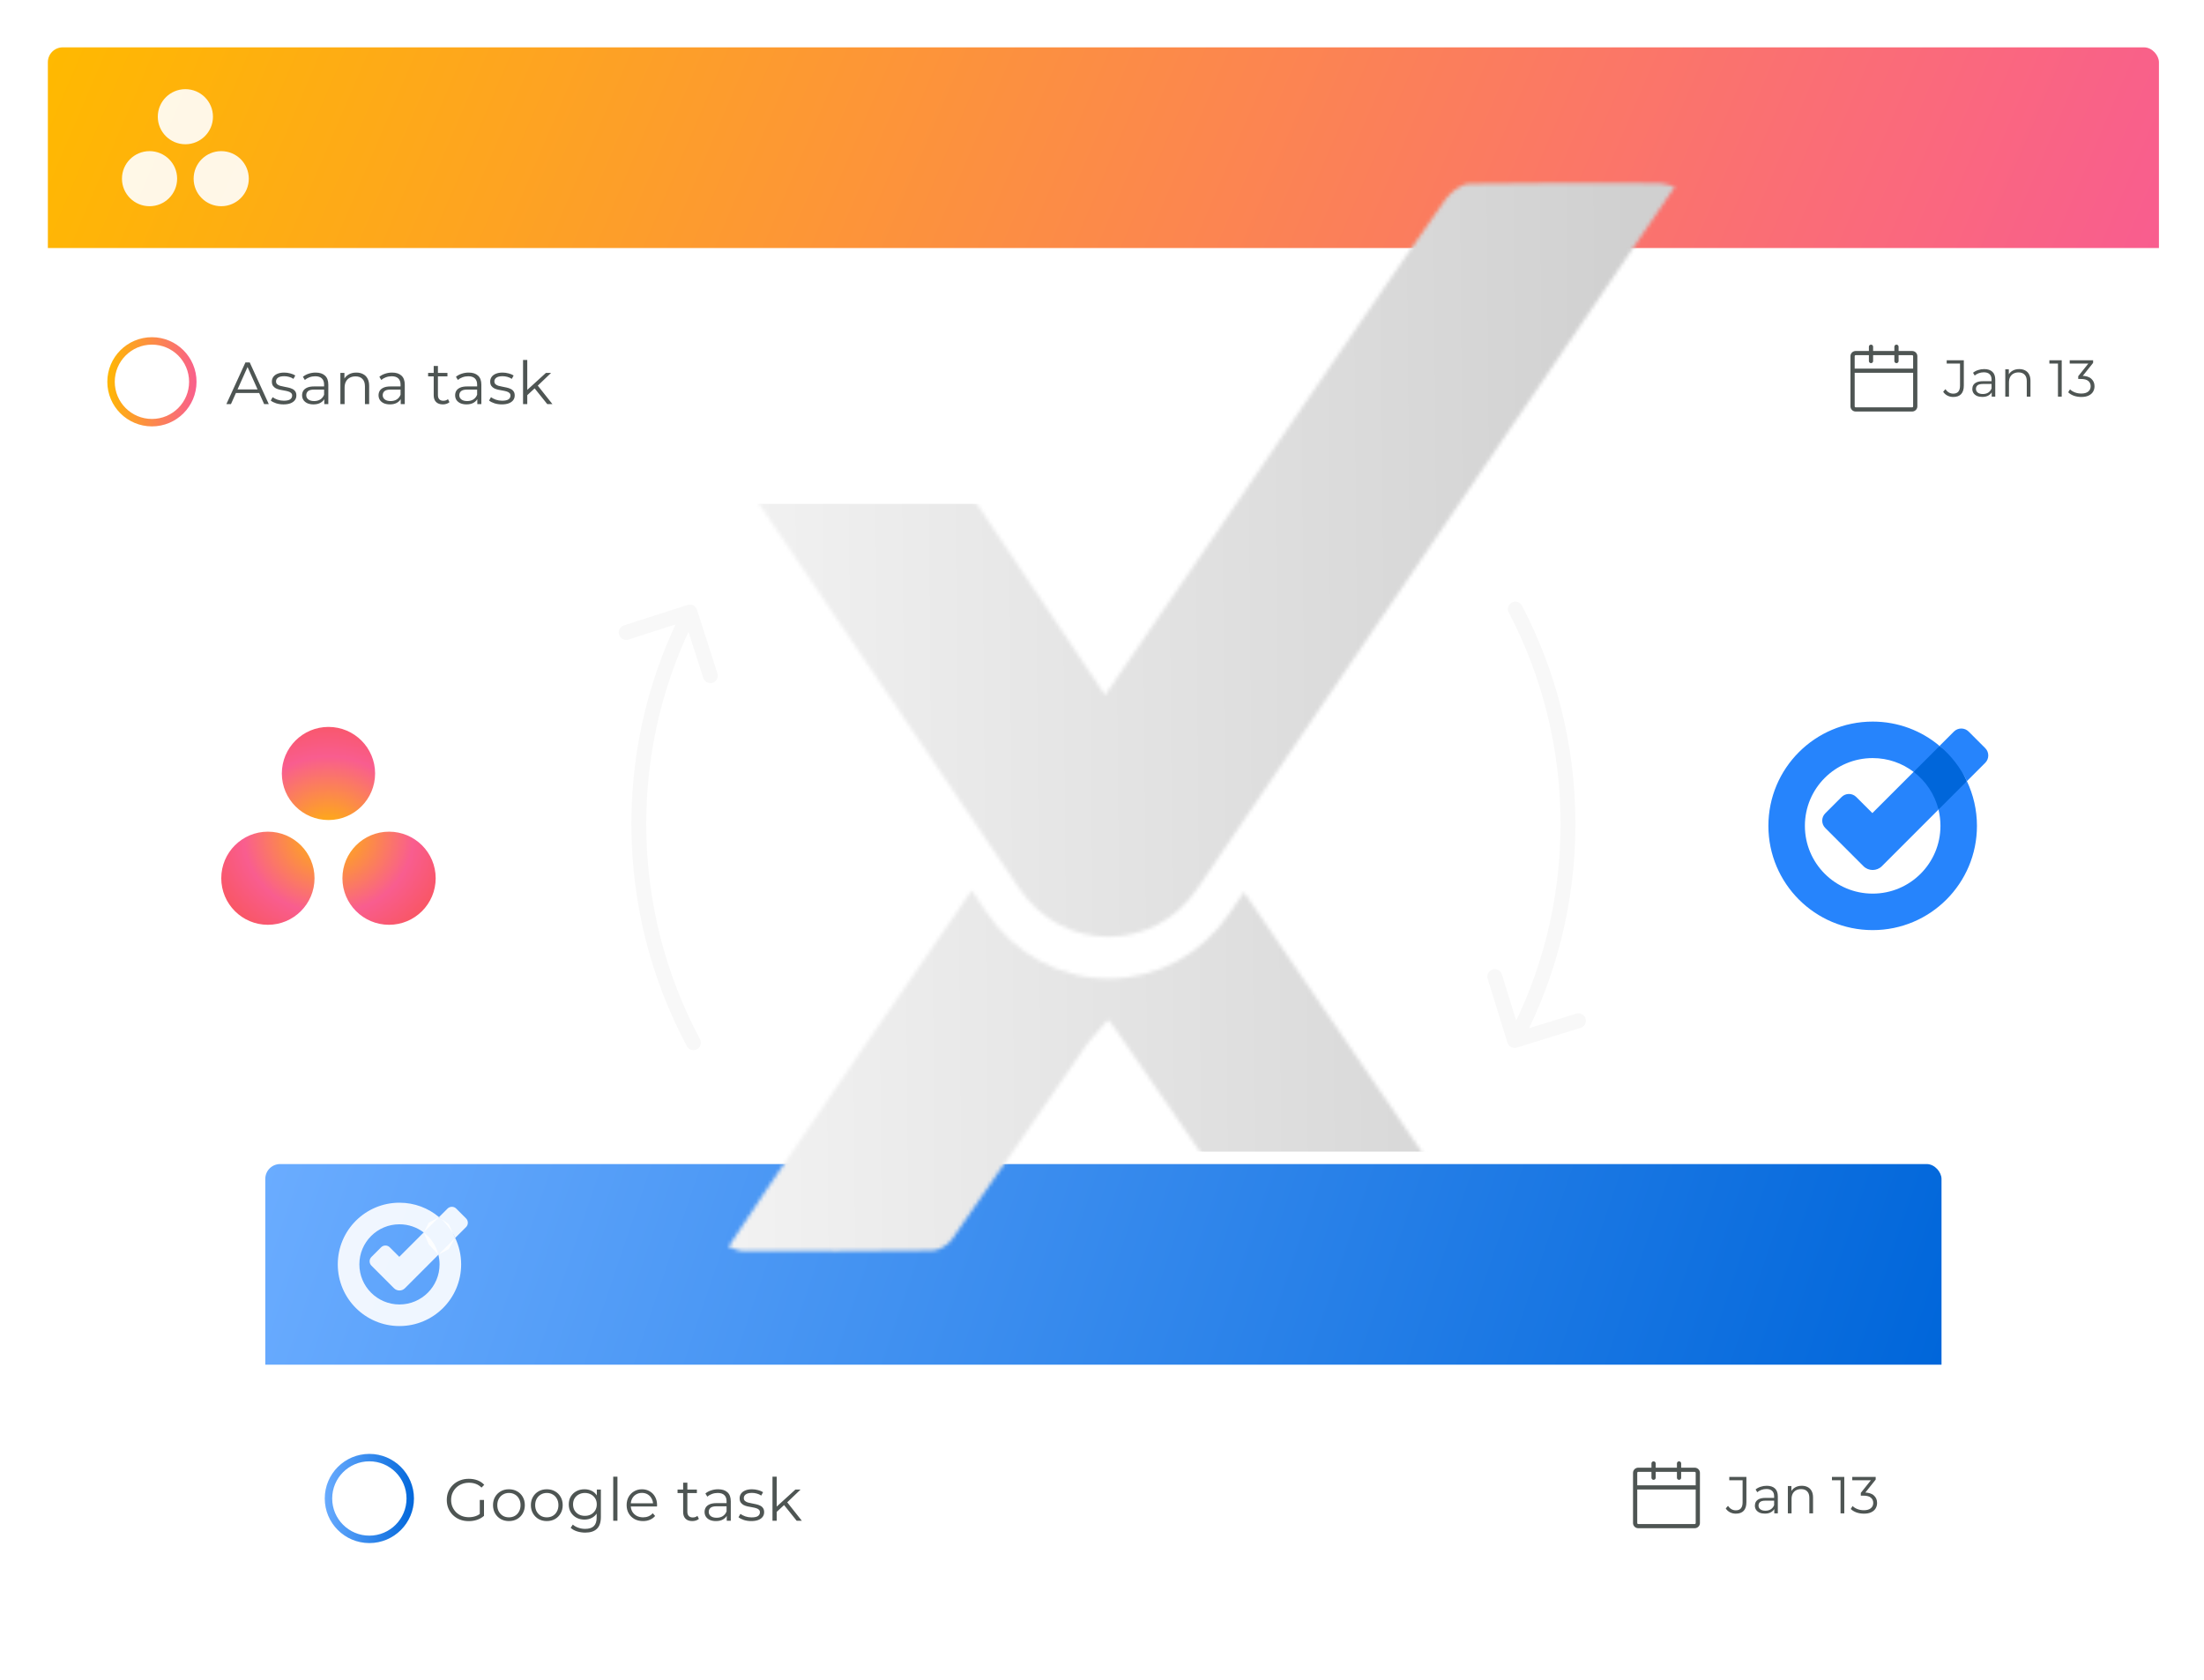
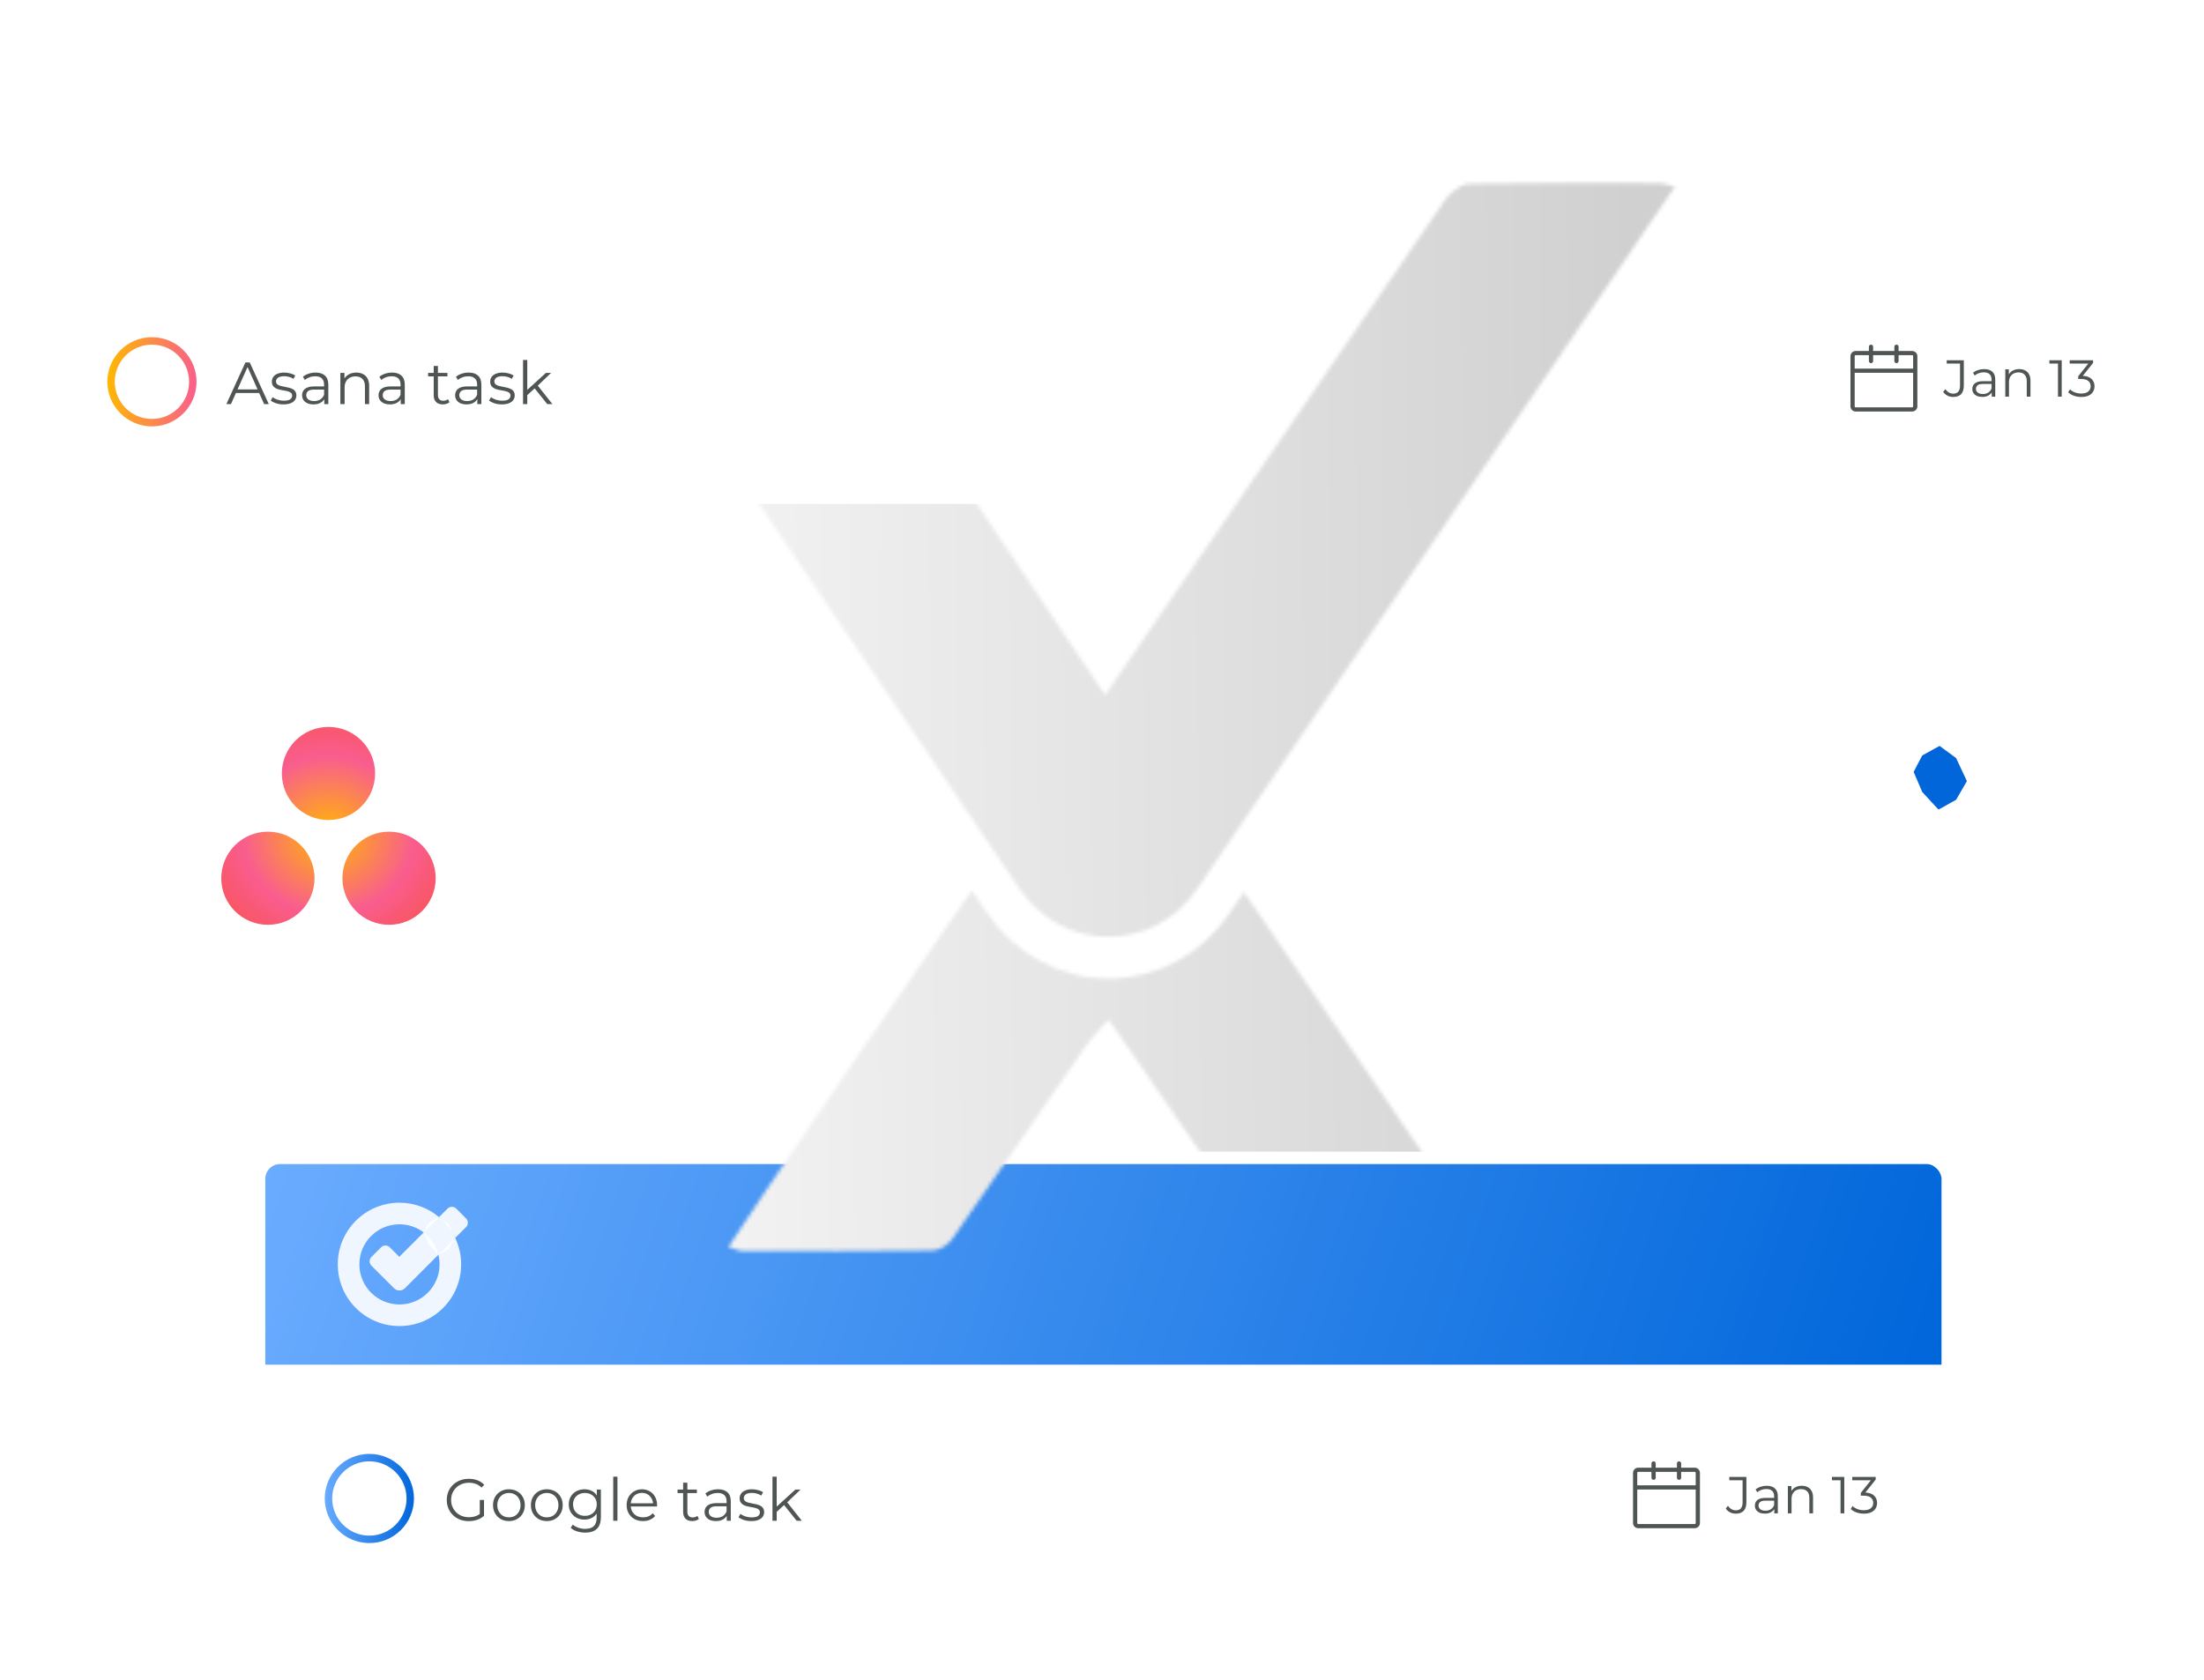
<svg xmlns="http://www.w3.org/2000/svg" width="593" height="452" viewBox="0 0 593 452" fill="none">
  <g filter="url(#filter0_d_1104_8161)">
    <g clip-path="url(#clip0_1104_8161)">
-       <rect x="12.877" y="8.744" width="568" height="126" rx="4" fill="white" />
-       <rect width="568" height="54" transform="translate(12.877 8.744)" fill="url(#paint0_linear_1104_8161)" />
      <path fill-rule="evenodd" clip-rule="evenodd" d="M49.878 34.818C53.976 34.818 57.299 31.499 57.299 27.406C57.299 23.313 53.976 19.994 49.878 19.994C45.779 19.994 42.456 23.313 42.456 27.406C42.456 31.499 45.779 34.818 49.878 34.818ZM40.236 36.671C36.137 36.671 32.815 39.988 32.815 44.082C32.815 48.175 36.137 51.494 40.236 51.494C44.335 51.494 47.658 48.175 47.658 44.082C47.658 39.988 44.335 36.671 40.236 36.671ZM59.519 36.671C55.42 36.671 52.098 39.989 52.098 44.082C52.098 48.176 55.42 51.494 59.519 51.494C63.618 51.494 66.941 48.176 66.941 44.082C66.941 39.989 63.618 36.671 59.519 36.671Z" fill="white" fill-opacity="0.9" />
      <circle cx="40.877" cy="98.744" r="11" fill="white" stroke="url(#paint1_linear_1104_8161)" stroke-width="2" />
      <path d="M60.909 104.744L66.029 93.544H67.197L72.317 104.744H71.069L66.365 94.232H66.845L62.141 104.744H60.909ZM62.925 101.752L63.277 100.792H69.789L70.141 101.752H62.925ZM76.268 104.824C75.574 104.824 74.918 104.728 74.3 104.536C73.681 104.333 73.196 104.083 72.844 103.784L73.356 102.888C73.697 103.144 74.134 103.368 74.668 103.56C75.201 103.741 75.761 103.832 76.348 103.832C77.148 103.832 77.724 103.709 78.076 103.464C78.428 103.208 78.604 102.872 78.604 102.456C78.604 102.147 78.502 101.907 78.3 101.736C78.108 101.555 77.852 101.421 77.532 101.336C77.212 101.24 76.854 101.16 76.46 101.096C76.065 101.032 75.67 100.957 75.276 100.872C74.892 100.787 74.54 100.664 74.22 100.504C73.9 100.333 73.638 100.104 73.436 99.816C73.244 99.528 73.148 99.144 73.148 98.664C73.148 98.206 73.276 97.795 73.532 97.432C73.788 97.07 74.161 96.787 74.652 96.584C75.153 96.371 75.761 96.264 76.476 96.264C77.02 96.264 77.564 96.339 78.108 96.488C78.652 96.627 79.1 96.814 79.452 97.048L78.956 97.96C78.582 97.704 78.182 97.523 77.756 97.416C77.329 97.299 76.902 97.24 76.476 97.24C75.718 97.24 75.158 97.374 74.796 97.64C74.444 97.896 74.268 98.227 74.268 98.632C74.268 98.952 74.364 99.203 74.556 99.384C74.758 99.566 75.02 99.71 75.34 99.816C75.67 99.912 76.028 99.992 76.412 100.056C76.806 100.12 77.196 100.2 77.58 100.296C77.974 100.381 78.332 100.504 78.652 100.664C78.982 100.813 79.244 101.032 79.436 101.32C79.638 101.597 79.74 101.965 79.74 102.424C79.74 102.915 79.601 103.341 79.324 103.704C79.057 104.056 78.662 104.333 78.14 104.536C77.628 104.728 77.004 104.824 76.268 104.824ZM87.248 104.744V102.888L87.2 102.584V99.48C87.2 98.766 86.997 98.216 86.592 97.832C86.197 97.448 85.605 97.256 84.816 97.256C84.272 97.256 83.755 97.347 83.264 97.528C82.773 97.71 82.357 97.95 82.016 98.248L81.504 97.4C81.931 97.037 82.443 96.76 83.04 96.568C83.637 96.365 84.267 96.264 84.928 96.264C86.016 96.264 86.853 96.536 87.44 97.08C88.037 97.614 88.336 98.43 88.336 99.528V104.744H87.248ZM84.352 104.824C83.723 104.824 83.173 104.723 82.704 104.52C82.245 104.307 81.893 104.019 81.648 103.656C81.403 103.283 81.28 102.856 81.28 102.376C81.28 101.939 81.381 101.544 81.584 101.192C81.797 100.829 82.139 100.541 82.608 100.328C83.088 100.104 83.728 99.992 84.528 99.992H87.424V100.84H84.56C83.749 100.84 83.184 100.984 82.864 101.272C82.555 101.56 82.4 101.917 82.4 102.344C82.4 102.824 82.587 103.208 82.96 103.496C83.333 103.784 83.856 103.928 84.528 103.928C85.168 103.928 85.717 103.784 86.176 103.496C86.645 103.197 86.987 102.771 87.2 102.216L87.456 103C87.243 103.555 86.869 103.997 86.336 104.328C85.813 104.659 85.152 104.824 84.352 104.824ZM95.87 96.264C96.552 96.264 97.15 96.397 97.662 96.664C98.184 96.92 98.59 97.315 98.878 97.848C99.176 98.382 99.326 99.053 99.326 99.864V104.744H98.19V99.976C98.19 99.091 97.966 98.424 97.518 97.976C97.08 97.517 96.462 97.288 95.662 97.288C95.064 97.288 94.542 97.411 94.094 97.656C93.656 97.891 93.315 98.237 93.07 98.696C92.835 99.144 92.718 99.688 92.718 100.328V104.744H91.582V96.344H92.67V98.648L92.494 98.216C92.76 97.608 93.187 97.133 93.774 96.792C94.36 96.44 95.059 96.264 95.87 96.264ZM107.818 104.744V102.888L107.77 102.584V99.48C107.77 98.766 107.567 98.216 107.162 97.832C106.767 97.448 106.175 97.256 105.386 97.256C104.842 97.256 104.325 97.347 103.834 97.528C103.343 97.71 102.927 97.95 102.586 98.248L102.074 97.4C102.501 97.037 103.013 96.76 103.61 96.568C104.207 96.365 104.837 96.264 105.498 96.264C106.586 96.264 107.423 96.536 108.01 97.08C108.607 97.614 108.906 98.43 108.906 99.528V104.744H107.818ZM104.922 104.824C104.293 104.824 103.743 104.723 103.274 104.52C102.815 104.307 102.463 104.019 102.218 103.656C101.973 103.283 101.85 102.856 101.85 102.376C101.85 101.939 101.951 101.544 102.154 101.192C102.367 100.829 102.709 100.541 103.178 100.328C103.658 100.104 104.298 99.992 105.098 99.992H107.994V100.84H105.13C104.319 100.84 103.754 100.984 103.434 101.272C103.125 101.56 102.97 101.917 102.97 102.344C102.97 102.824 103.157 103.208 103.53 103.496C103.903 103.784 104.426 103.928 105.098 103.928C105.738 103.928 106.287 103.784 106.746 103.496C107.215 103.197 107.557 102.771 107.77 102.216L108.026 103C107.813 103.555 107.439 103.997 106.906 104.328C106.383 104.659 105.722 104.824 104.922 104.824ZM119.155 104.824C118.366 104.824 117.758 104.611 117.331 104.184C116.904 103.757 116.691 103.155 116.691 102.376V94.488H117.827V102.312C117.827 102.803 117.95 103.181 118.195 103.448C118.451 103.715 118.814 103.848 119.283 103.848C119.784 103.848 120.2 103.704 120.531 103.416L120.931 104.232C120.707 104.435 120.435 104.584 120.115 104.68C119.806 104.776 119.486 104.824 119.155 104.824ZM115.187 97.288V96.344H120.387V97.288H115.187ZM128.423 104.744V102.888L128.375 102.584V99.48C128.375 98.766 128.172 98.216 127.767 97.832C127.372 97.448 126.78 97.256 125.991 97.256C125.447 97.256 124.93 97.347 124.439 97.528C123.948 97.71 123.532 97.95 123.191 98.248L122.679 97.4C123.106 97.037 123.618 96.76 124.215 96.568C124.812 96.365 125.442 96.264 126.103 96.264C127.191 96.264 128.028 96.536 128.615 97.08C129.212 97.614 129.511 98.43 129.511 99.528V104.744H128.423ZM125.527 104.824C124.898 104.824 124.348 104.723 123.879 104.52C123.42 104.307 123.068 104.019 122.823 103.656C122.578 103.283 122.455 102.856 122.455 102.376C122.455 101.939 122.556 101.544 122.759 101.192C122.972 100.829 123.314 100.541 123.783 100.328C124.263 100.104 124.903 99.992 125.703 99.992H128.599V100.84H125.735C124.924 100.84 124.359 100.984 124.039 101.272C123.73 101.56 123.575 101.917 123.575 102.344C123.575 102.824 123.762 103.208 124.135 103.496C124.508 103.784 125.031 103.928 125.703 103.928C126.343 103.928 126.892 103.784 127.351 103.496C127.82 103.197 128.162 102.771 128.375 102.216L128.631 103C128.418 103.555 128.044 103.997 127.511 104.328C126.988 104.659 126.327 104.824 125.527 104.824ZM135.013 104.824C134.319 104.824 133.663 104.728 133.045 104.536C132.426 104.333 131.941 104.083 131.589 103.784L132.101 102.888C132.442 103.144 132.879 103.368 133.413 103.56C133.946 103.741 134.506 103.832 135.093 103.832C135.893 103.832 136.469 103.709 136.821 103.464C137.173 103.208 137.349 102.872 137.349 102.456C137.349 102.147 137.247 101.907 137.045 101.736C136.853 101.555 136.597 101.421 136.277 101.336C135.957 101.24 135.599 101.16 135.205 101.096C134.81 101.032 134.415 100.957 134.021 100.872C133.637 100.787 133.285 100.664 132.965 100.504C132.645 100.333 132.383 100.104 132.181 99.816C131.989 99.528 131.893 99.144 131.893 98.664C131.893 98.206 132.021 97.795 132.277 97.432C132.533 97.07 132.906 96.787 133.397 96.584C133.898 96.371 134.506 96.264 135.221 96.264C135.765 96.264 136.309 96.339 136.853 96.488C137.397 96.627 137.845 96.814 138.197 97.048L137.701 97.96C137.327 97.704 136.927 97.523 136.501 97.416C136.074 97.299 135.647 97.24 135.221 97.24C134.463 97.24 133.903 97.374 133.541 97.64C133.189 97.896 133.013 98.227 133.013 98.632C133.013 98.952 133.109 99.203 133.301 99.384C133.503 99.566 133.765 99.71 134.085 99.816C134.415 99.912 134.773 99.992 135.157 100.056C135.551 100.12 135.941 100.2 136.325 100.296C136.719 100.381 137.077 100.504 137.397 100.664C137.727 100.813 137.989 101.032 138.181 101.32C138.383 101.597 138.485 101.965 138.485 102.424C138.485 102.915 138.346 103.341 138.069 103.704C137.802 104.056 137.407 104.333 136.885 104.536C136.373 104.728 135.749 104.824 135.013 104.824ZM141.625 102.568L141.657 101.112L146.889 96.344H148.281L144.585 99.88L143.945 100.424L141.625 102.568ZM140.729 104.744V92.872H141.865V104.744H140.729ZM147.241 104.744L143.737 100.376L144.473 99.496L148.633 104.744H147.241Z" fill="#4E5553" />
      <path d="M514.473 90.456H510.826V89.307C510.826 89.157 510.766 89.014 510.659 88.909C510.552 88.803 510.408 88.744 510.257 88.744C510.106 88.744 509.962 88.803 509.855 88.909C509.749 89.014 509.689 89.157 509.689 89.307V90.456H503.974V89.307C503.974 89.157 503.914 89.014 503.808 88.909C503.701 88.803 503.557 88.744 503.406 88.744C503.255 88.744 503.11 88.803 503.004 88.909C502.897 89.014 502.837 89.157 502.837 89.307V90.456H499.281C498.909 90.457 498.552 90.603 498.289 90.864C498.026 91.124 497.877 91.477 497.877 91.845V105.355C497.878 105.723 498.026 106.076 498.289 106.336C498.552 106.596 498.909 106.743 499.281 106.744H514.473C514.845 106.743 515.202 106.596 515.465 106.336C515.728 106.076 515.876 105.723 515.877 105.355V91.845C515.876 91.477 515.728 91.124 515.465 90.864C515.202 90.603 514.845 90.457 514.473 90.456V90.456ZM499.281 91.581H502.837V93.165C502.837 93.315 502.897 93.458 503.004 93.563C503.11 93.669 503.255 93.728 503.406 93.728C503.557 93.728 503.701 93.669 503.808 93.563C503.914 93.458 503.974 93.315 503.974 93.165V91.581H509.689V93.165C509.689 93.315 509.749 93.458 509.855 93.563C509.962 93.669 510.106 93.728 510.257 93.728C510.408 93.728 510.552 93.669 510.659 93.563C510.766 93.458 510.826 93.315 510.826 93.165V91.581H514.473C514.544 91.581 514.612 91.609 514.662 91.658C514.712 91.708 514.74 91.775 514.74 91.845V95.198H499.014V91.845C499.014 91.775 499.042 91.708 499.092 91.658C499.142 91.609 499.21 91.581 499.281 91.581V91.581ZM514.473 105.619H499.281C499.21 105.619 499.142 105.591 499.092 105.542C499.042 105.492 499.014 105.425 499.014 105.355V96.323H514.74V105.355C514.74 105.425 514.712 105.492 514.662 105.542C514.612 105.591 514.544 105.619 514.473 105.619V105.619Z" fill="#4E5553" />
      <path d="M525.523 102.828C524.972 102.828 524.454 102.707 523.969 102.464C523.493 102.221 523.11 101.876 522.821 101.428L523.423 100.728C523.694 101.12 524.006 101.419 524.361 101.624C524.716 101.829 525.108 101.932 525.537 101.932C526.75 101.932 527.357 101.213 527.357 99.776V93.84H523.773V92.944H528.379V99.734C528.379 100.77 528.136 101.545 527.651 102.058C527.175 102.571 526.466 102.828 525.523 102.828ZM535.883 102.744V101.12L535.841 100.854V98.138C535.841 97.513 535.663 97.032 535.309 96.696C534.963 96.36 534.445 96.192 533.755 96.192C533.279 96.192 532.826 96.272 532.397 96.43C531.967 96.589 531.603 96.799 531.305 97.06L530.857 96.318C531.23 96.001 531.678 95.758 532.201 95.59C532.723 95.413 533.274 95.324 533.853 95.324C534.805 95.324 535.537 95.562 536.051 96.038C536.573 96.505 536.835 97.219 536.835 98.18V102.744H535.883ZM533.349 102.814C532.798 102.814 532.317 102.725 531.907 102.548C531.505 102.361 531.197 102.109 530.983 101.792C530.768 101.465 530.661 101.092 530.661 100.672C530.661 100.289 530.749 99.944 530.927 99.636C531.113 99.319 531.412 99.067 531.823 98.88C532.243 98.684 532.803 98.586 533.503 98.586H536.037V99.328H533.531C532.821 99.328 532.327 99.454 532.047 99.706C531.776 99.958 531.641 100.271 531.641 100.644C531.641 101.064 531.804 101.4 532.131 101.652C532.457 101.904 532.915 102.03 533.503 102.03C534.063 102.03 534.543 101.904 534.945 101.652C535.355 101.391 535.654 101.017 535.841 100.532L536.065 101.218C535.878 101.703 535.551 102.091 535.085 102.38C534.627 102.669 534.049 102.814 533.349 102.814ZM543.286 95.324C543.884 95.324 544.406 95.441 544.854 95.674C545.312 95.898 545.666 96.243 545.918 96.71C546.18 97.177 546.31 97.765 546.31 98.474V102.744H545.316V98.572C545.316 97.797 545.12 97.214 544.728 96.822C544.346 96.421 543.804 96.22 543.104 96.22C542.582 96.22 542.124 96.328 541.732 96.542C541.35 96.748 541.051 97.051 540.836 97.452C540.631 97.844 540.528 98.32 540.528 98.88V102.744H539.534V95.394H540.486V97.41L540.332 97.032C540.566 96.5 540.939 96.085 541.452 95.786C541.966 95.478 542.577 95.324 543.286 95.324ZM553.709 102.744V93.364L554.157 93.84H551.399V92.944H554.717V102.744H553.709ZM559.986 102.828C559.277 102.828 558.605 102.716 557.97 102.492C557.345 102.259 556.841 101.951 556.458 101.568L556.948 100.77C557.265 101.097 557.69 101.367 558.222 101.582C558.763 101.797 559.351 101.904 559.986 101.904C560.798 101.904 561.419 101.727 561.848 101.372C562.287 101.017 562.506 100.541 562.506 99.944C562.506 99.347 562.291 98.871 561.862 98.516C561.442 98.162 560.775 97.984 559.86 97.984H559.16V97.242L562.184 93.448L562.324 93.84H556.864V92.944H563.164V93.658L560.14 97.452L559.65 97.13H560.028C561.204 97.13 562.081 97.391 562.66 97.914C563.248 98.437 563.542 99.109 563.542 99.93C563.542 100.481 563.411 100.975 563.15 101.414C562.889 101.853 562.492 102.198 561.96 102.45C561.437 102.702 560.779 102.828 559.986 102.828Z" fill="#4E5553" />
    </g>
  </g>
  <g filter="url(#filter1_d_1104_8161)">
    <g clip-path="url(#clip1_1104_8161)">
      <rect x="71.377" y="309.256" width="451" height="126" rx="4" fill="white" />
      <rect width="451" height="54" transform="translate(71.377 309.256)" fill="url(#paint2_linear_1104_8161)" />
      <path d="M118.125 323.529L115.364 325.05L113.996 327.665L115.364 330.865L117.953 333.667L120.755 332.107L122.474 329.139L120.755 325.468L118.125 323.529Z" fill="white" fill-opacity="0.9" />
      <path d="M107.432 334.224L113.998 327.658C115.929 329.125 117.35 331.23 117.954 333.66L108.945 342.675C108.135 343.485 106.821 343.485 106.011 342.675L99.936 336.601C99.286 335.95 99.286 334.901 99.936 334.257L102.526 331.668C103.176 331.017 104.225 331.017 104.869 331.668L107.432 334.224ZM125.39 323.881L122.754 321.245C122.11 320.601 121.055 320.601 120.411 321.245L118.127 323.529C119.953 325.056 121.44 326.968 122.475 329.139L125.39 326.224C126.041 325.58 126.041 324.525 125.39 323.881ZM118.266 336.255C118.266 342.217 113.433 347.044 107.478 347.044C101.523 347.044 96.69 342.217 96.69 336.255C96.69 330.294 101.516 325.467 107.478 325.467C109.928 325.467 112.185 326.284 113.998 327.665L118.127 323.535C115.246 321.112 111.535 319.658 107.478 319.658C98.31 319.658 90.881 327.087 90.881 336.255C90.881 345.424 98.31 352.853 107.478 352.853C116.646 352.853 124.075 345.424 124.075 336.255C124.075 333.713 123.498 331.296 122.475 329.139L117.954 333.666C118.153 334.496 118.266 335.366 118.266 336.255Z" fill="white" fill-opacity="0.9" />
      <circle cx="99.377" cy="399.256" r="11" fill="white" stroke="url(#paint3_linear_1104_8161)" stroke-width="2" />
      <path d="M126.113 405.352C125.26 405.352 124.47 405.213 123.745 404.936C123.03 404.648 122.406 404.248 121.873 403.736C121.35 403.224 120.94 402.621 120.641 401.928C120.353 401.235 120.209 400.477 120.209 399.656C120.209 398.835 120.353 398.077 120.641 397.384C120.94 396.691 121.356 396.088 121.889 395.576C122.422 395.064 123.046 394.669 123.761 394.392C124.486 394.104 125.276 393.96 126.129 393.96C126.982 393.96 127.761 394.093 128.465 394.36C129.18 394.627 129.788 395.032 130.289 395.576L129.553 396.328C129.084 395.859 128.566 395.523 128.001 395.32C127.436 395.117 126.828 395.016 126.177 395.016C125.484 395.016 124.844 395.133 124.257 395.368C123.681 395.592 123.174 395.917 122.737 396.344C122.31 396.76 121.974 397.251 121.729 397.816C121.494 398.371 121.377 398.984 121.377 399.656C121.377 400.317 121.494 400.931 121.729 401.496C121.974 402.061 122.31 402.557 122.737 402.984C123.174 403.4 123.681 403.725 124.257 403.96C124.844 404.184 125.478 404.296 126.161 404.296C126.801 404.296 127.404 404.2 127.969 404.008C128.545 403.816 129.073 403.491 129.553 403.032L130.225 403.928C129.692 404.397 129.068 404.755 128.353 405C127.638 405.235 126.892 405.352 126.113 405.352ZM129.089 403.784V399.656H130.225V403.928L129.089 403.784ZM136.92 405.336C136.109 405.336 135.379 405.155 134.728 404.792C134.088 404.419 133.581 403.912 133.208 403.272C132.835 402.621 132.648 401.88 132.648 401.048C132.648 400.205 132.835 399.464 133.208 398.824C133.581 398.184 134.088 397.683 134.728 397.32C135.368 396.957 136.099 396.776 136.92 396.776C137.752 396.776 138.488 396.957 139.128 397.32C139.779 397.683 140.285 398.184 140.648 398.824C141.021 399.464 141.208 400.205 141.208 401.048C141.208 401.88 141.021 402.621 140.648 403.272C140.285 403.912 139.779 404.419 139.128 404.792C138.477 405.155 137.741 405.336 136.92 405.336ZM136.92 404.328C137.528 404.328 138.067 404.195 138.536 403.928C139.005 403.651 139.373 403.267 139.64 402.776C139.917 402.275 140.056 401.699 140.056 401.048C140.056 400.387 139.917 399.811 139.64 399.32C139.373 398.829 139.005 398.451 138.536 398.184C138.067 397.907 137.533 397.768 136.936 397.768C136.339 397.768 135.805 397.907 135.336 398.184C134.867 398.451 134.493 398.829 134.216 399.32C133.939 399.811 133.8 400.387 133.8 401.048C133.8 401.699 133.939 402.275 134.216 402.776C134.493 403.267 134.867 403.651 135.336 403.928C135.805 404.195 136.333 404.328 136.92 404.328ZM147.111 405.336C146.301 405.336 145.57 405.155 144.919 404.792C144.279 404.419 143.773 403.912 143.399 403.272C143.026 402.621 142.839 401.88 142.839 401.048C142.839 400.205 143.026 399.464 143.399 398.824C143.773 398.184 144.279 397.683 144.919 397.32C145.559 396.957 146.29 396.776 147.111 396.776C147.943 396.776 148.679 396.957 149.319 397.32C149.97 397.683 150.477 398.184 150.839 398.824C151.213 399.464 151.399 400.205 151.399 401.048C151.399 401.88 151.213 402.621 150.839 403.272C150.477 403.912 149.97 404.419 149.319 404.792C148.669 405.155 147.933 405.336 147.111 405.336ZM147.111 404.328C147.719 404.328 148.258 404.195 148.727 403.928C149.197 403.651 149.565 403.267 149.831 402.776C150.109 402.275 150.247 401.699 150.247 401.048C150.247 400.387 150.109 399.811 149.831 399.32C149.565 398.829 149.197 398.451 148.727 398.184C148.258 397.907 147.725 397.768 147.127 397.768C146.53 397.768 145.997 397.907 145.527 398.184C145.058 398.451 144.685 398.829 144.407 399.32C144.13 399.811 143.991 400.387 143.991 401.048C143.991 401.699 144.13 402.275 144.407 402.776C144.685 403.267 145.058 403.651 145.527 403.928C145.997 404.195 146.525 404.328 147.111 404.328ZM157.462 408.44C156.694 408.44 155.958 408.328 155.254 408.104C154.55 407.88 153.98 407.56 153.542 407.144L154.118 406.28C154.513 406.632 154.998 406.909 155.574 407.112C156.161 407.325 156.78 407.432 157.43 407.432C158.497 407.432 159.281 407.181 159.782 406.68C160.284 406.189 160.534 405.421 160.534 404.376V402.28L160.694 400.84L160.582 399.4V396.856H161.67V404.232C161.67 405.683 161.313 406.744 160.598 407.416C159.894 408.099 158.849 408.44 157.462 408.44ZM157.254 404.936C156.454 404.936 155.734 404.765 155.094 404.424C154.454 404.072 153.948 403.587 153.574 402.968C153.212 402.349 153.03 401.64 153.03 400.84C153.03 400.04 153.212 399.336 153.574 398.728C153.948 398.109 154.454 397.629 155.094 397.288C155.734 396.947 156.454 396.776 157.254 396.776C158.001 396.776 158.673 396.931 159.27 397.24C159.868 397.549 160.342 398.008 160.694 398.616C161.046 399.224 161.222 399.965 161.222 400.84C161.222 401.715 161.046 402.456 160.694 403.064C160.342 403.672 159.868 404.136 159.27 404.456C158.673 404.776 158.001 404.936 157.254 404.936ZM157.366 403.928C157.985 403.928 158.534 403.8 159.014 403.544C159.494 403.277 159.873 402.915 160.15 402.456C160.428 401.987 160.566 401.448 160.566 400.84C160.566 400.232 160.428 399.699 160.15 399.24C159.873 398.781 159.494 398.424 159.014 398.168C158.534 397.901 157.985 397.768 157.366 397.768C156.758 397.768 156.209 397.901 155.718 398.168C155.238 398.424 154.86 398.781 154.582 399.24C154.316 399.699 154.182 400.232 154.182 400.84C154.182 401.448 154.316 401.987 154.582 402.456C154.86 402.915 155.238 403.277 155.718 403.544C156.209 403.8 156.758 403.928 157.366 403.928ZM164.992 405.256V393.384H166.128V405.256H164.992ZM173.016 405.336C172.142 405.336 171.374 405.155 170.712 404.792C170.051 404.419 169.534 403.912 169.16 403.272C168.787 402.621 168.6 401.88 168.6 401.048C168.6 400.216 168.776 399.48 169.128 398.84C169.491 398.2 169.982 397.699 170.6 397.336C171.23 396.963 171.934 396.776 172.712 396.776C173.502 396.776 174.2 396.957 174.808 397.32C175.427 397.672 175.912 398.173 176.264 398.824C176.616 399.464 176.792 400.205 176.792 401.048C176.792 401.101 176.787 401.16 176.776 401.224C176.776 401.277 176.776 401.336 176.776 401.4H169.464V400.552H176.168L175.72 400.888C175.72 400.28 175.587 399.741 175.32 399.272C175.064 398.792 174.712 398.419 174.264 398.152C173.816 397.885 173.299 397.752 172.712 397.752C172.136 397.752 171.619 397.885 171.16 398.152C170.702 398.419 170.344 398.792 170.088 399.272C169.832 399.752 169.704 400.301 169.704 400.92V401.096C169.704 401.736 169.843 402.301 170.12 402.792C170.408 403.272 170.803 403.651 171.304 403.928C171.816 404.195 172.398 404.328 173.048 404.328C173.56 404.328 174.035 404.237 174.472 404.056C174.92 403.875 175.304 403.597 175.624 403.224L176.264 403.96C175.891 404.408 175.422 404.749 174.856 404.984C174.302 405.219 173.688 405.336 173.016 405.336ZM186.268 405.336C185.479 405.336 184.871 405.123 184.444 404.696C184.018 404.269 183.804 403.667 183.804 402.888V395H184.94V402.824C184.94 403.315 185.063 403.693 185.308 403.96C185.564 404.227 185.927 404.36 186.396 404.36C186.898 404.36 187.314 404.216 187.644 403.928L188.044 404.744C187.82 404.947 187.548 405.096 187.228 405.192C186.919 405.288 186.599 405.336 186.268 405.336ZM182.3 397.8V396.856H187.5V397.8H182.3ZM195.536 405.256V403.4L195.488 403.096V399.992C195.488 399.277 195.286 398.728 194.88 398.344C194.486 397.96 193.894 397.768 193.104 397.768C192.56 397.768 192.043 397.859 191.552 398.04C191.062 398.221 190.646 398.461 190.304 398.76L189.792 397.912C190.219 397.549 190.731 397.272 191.328 397.08C191.926 396.877 192.555 396.776 193.216 396.776C194.304 396.776 195.142 397.048 195.728 397.592C196.326 398.125 196.624 398.941 196.624 400.04V405.256H195.536ZM192.64 405.336C192.011 405.336 191.462 405.235 190.992 405.032C190.534 404.819 190.182 404.531 189.936 404.168C189.691 403.795 189.568 403.368 189.568 402.888C189.568 402.451 189.67 402.056 189.872 401.704C190.086 401.341 190.427 401.053 190.896 400.84C191.376 400.616 192.016 400.504 192.816 400.504H195.712V401.352H192.848C192.038 401.352 191.472 401.496 191.152 401.784C190.843 402.072 190.688 402.429 190.688 402.856C190.688 403.336 190.875 403.72 191.248 404.008C191.622 404.296 192.144 404.44 192.816 404.44C193.456 404.44 194.006 404.296 194.464 404.008C194.934 403.709 195.275 403.283 195.488 402.728L195.744 403.512C195.531 404.067 195.158 404.509 194.624 404.84C194.102 405.171 193.44 405.336 192.64 405.336ZM202.126 405.336C201.432 405.336 200.776 405.24 200.158 405.048C199.539 404.845 199.054 404.595 198.702 404.296L199.214 403.4C199.555 403.656 199.992 403.88 200.526 404.072C201.059 404.253 201.619 404.344 202.206 404.344C203.006 404.344 203.582 404.221 203.934 403.976C204.286 403.72 204.462 403.384 204.462 402.968C204.462 402.659 204.36 402.419 204.158 402.248C203.966 402.067 203.71 401.933 203.39 401.848C203.07 401.752 202.712 401.672 202.318 401.608C201.923 401.544 201.528 401.469 201.134 401.384C200.75 401.299 200.398 401.176 200.078 401.016C199.758 400.845 199.496 400.616 199.294 400.328C199.102 400.04 199.006 399.656 199.006 399.176C199.006 398.717 199.134 398.307 199.39 397.944C199.646 397.581 200.019 397.299 200.51 397.096C201.011 396.883 201.619 396.776 202.334 396.776C202.878 396.776 203.422 396.851 203.966 397C204.51 397.139 204.958 397.325 205.31 397.56L204.814 398.472C204.44 398.216 204.04 398.035 203.614 397.928C203.187 397.811 202.76 397.752 202.334 397.752C201.576 397.752 201.016 397.885 200.654 398.152C200.302 398.408 200.126 398.739 200.126 399.144C200.126 399.464 200.222 399.715 200.414 399.896C200.616 400.077 200.878 400.221 201.198 400.328C201.528 400.424 201.886 400.504 202.27 400.568C202.664 400.632 203.054 400.712 203.438 400.808C203.832 400.893 204.19 401.016 204.51 401.176C204.84 401.325 205.102 401.544 205.294 401.832C205.496 402.109 205.598 402.477 205.598 402.936C205.598 403.427 205.459 403.853 205.182 404.216C204.915 404.568 204.52 404.845 203.998 405.048C203.486 405.24 202.862 405.336 202.126 405.336ZM208.738 403.08L208.77 401.624L214.002 396.856H215.394L211.698 400.392L211.058 400.936L208.738 403.08ZM207.842 405.256V393.384H208.978V405.256H207.842ZM214.354 405.256L210.85 400.888L211.586 400.008L215.746 405.256H214.354Z" fill="#4E5553" />
      <path d="M455.973 390.968H452.326V389.818C452.326 389.669 452.266 389.526 452.159 389.421C452.052 389.315 451.908 389.256 451.757 389.256C451.606 389.256 451.462 389.315 451.355 389.421C451.249 389.526 451.189 389.669 451.189 389.818V390.968H445.474V389.818C445.474 389.669 445.414 389.526 445.308 389.421C445.201 389.315 445.057 389.256 444.906 389.256C444.755 389.256 444.61 389.315 444.504 389.421C444.397 389.526 444.337 389.669 444.337 389.818V390.968H440.781C440.409 390.968 440.052 391.115 439.789 391.375C439.526 391.636 439.377 391.989 439.377 392.357V405.866C439.378 406.235 439.526 406.587 439.789 406.848C440.052 407.108 440.409 407.255 440.781 407.256H455.973C456.345 407.255 456.702 407.108 456.965 406.848C457.228 406.587 457.376 406.235 457.377 405.866V392.357C457.376 391.989 457.228 391.636 456.965 391.375C456.702 391.115 456.345 390.968 455.973 390.968V390.968ZM440.781 392.093H444.337V393.677C444.337 393.826 444.397 393.969 444.504 394.075C444.61 394.18 444.755 394.24 444.906 394.24C445.057 394.24 445.201 394.18 445.308 394.075C445.414 393.969 445.474 393.826 445.474 393.677V392.093H451.189V393.677C451.189 393.826 451.249 393.969 451.355 394.075C451.462 394.18 451.606 394.24 451.757 394.24C451.908 394.24 452.052 394.18 452.159 394.075C452.266 393.969 452.326 393.826 452.326 393.677V392.093H455.973C456.044 392.093 456.112 392.121 456.162 392.17C456.212 392.22 456.24 392.287 456.24 392.357V395.71H440.514V392.357C440.514 392.287 440.542 392.22 440.592 392.17C440.642 392.121 440.71 392.093 440.781 392.093V392.093ZM455.973 406.131H440.781C440.71 406.131 440.642 406.103 440.592 406.053C440.542 406.004 440.514 405.937 440.514 405.866V396.835H456.24V405.866C456.24 405.937 456.212 406.004 456.162 406.053C456.112 406.103 456.044 406.131 455.973 406.131V406.131Z" fill="#4E5553" />
      <path d="M467.023 403.34C466.472 403.34 465.954 403.219 465.469 402.976C464.993 402.733 464.61 402.388 464.321 401.94L464.923 401.24C465.194 401.632 465.506 401.931 465.861 402.136C466.216 402.341 466.608 402.444 467.037 402.444C468.25 402.444 468.857 401.725 468.857 400.288V394.352H465.273V393.456H469.879V400.246C469.879 401.282 469.636 402.057 469.151 402.57C468.675 403.083 467.966 403.34 467.023 403.34ZM477.383 403.256V401.632L477.341 401.366V398.65C477.341 398.025 477.163 397.544 476.809 397.208C476.463 396.872 475.945 396.704 475.255 396.704C474.779 396.704 474.326 396.783 473.897 396.942C473.467 397.101 473.103 397.311 472.805 397.572L472.357 396.83C472.73 396.513 473.178 396.27 473.701 396.102C474.223 395.925 474.774 395.836 475.353 395.836C476.305 395.836 477.037 396.074 477.551 396.55C478.073 397.017 478.335 397.731 478.335 398.692V403.256H477.383ZM474.849 403.326C474.298 403.326 473.817 403.237 473.407 403.06C473.005 402.873 472.697 402.621 472.483 402.304C472.268 401.977 472.161 401.604 472.161 401.184C472.161 400.801 472.249 400.456 472.427 400.148C472.613 399.831 472.912 399.579 473.323 399.392C473.743 399.196 474.303 399.098 475.003 399.098H477.537V399.84H475.031C474.321 399.84 473.827 399.966 473.547 400.218C473.276 400.47 473.141 400.783 473.141 401.156C473.141 401.576 473.304 401.912 473.631 402.164C473.957 402.416 474.415 402.542 475.003 402.542C475.563 402.542 476.043 402.416 476.445 402.164C476.855 401.903 477.154 401.529 477.341 401.044L477.565 401.73C477.378 402.215 477.051 402.603 476.585 402.892C476.127 403.181 475.549 403.326 474.849 403.326ZM484.786 395.836C485.384 395.836 485.906 395.953 486.354 396.186C486.812 396.41 487.166 396.755 487.418 397.222C487.68 397.689 487.81 398.277 487.81 398.986V403.256H486.816V399.084C486.816 398.309 486.62 397.726 486.228 397.334C485.846 396.933 485.304 396.732 484.604 396.732C484.082 396.732 483.624 396.839 483.232 397.054C482.85 397.259 482.551 397.563 482.336 397.964C482.131 398.356 482.028 398.832 482.028 399.392V403.256H481.034V395.906H481.986V397.922L481.832 397.544C482.066 397.012 482.439 396.597 482.952 396.298C483.466 395.99 484.077 395.836 484.786 395.836ZM495.209 403.256V393.876L495.657 394.352H492.899V393.456H496.217V403.256H495.209ZM501.486 403.34C500.777 403.34 500.105 403.228 499.47 403.004C498.845 402.771 498.341 402.463 497.958 402.08L498.448 401.282C498.765 401.609 499.19 401.879 499.722 402.094C500.263 402.309 500.851 402.416 501.486 402.416C502.298 402.416 502.919 402.239 503.348 401.884C503.787 401.529 504.006 401.053 504.006 400.456C504.006 399.859 503.791 399.383 503.362 399.028C502.942 398.673 502.275 398.496 501.36 398.496H500.66V397.754L503.684 393.96L503.824 394.352H498.364V393.456H504.664V394.17L501.64 397.964L501.15 397.642H501.528C502.704 397.642 503.581 397.903 504.16 398.426C504.748 398.949 505.042 399.621 505.042 400.442C505.042 400.993 504.911 401.487 504.65 401.926C504.389 402.365 503.992 402.71 503.46 402.962C502.937 403.214 502.279 403.34 501.486 403.34Z" fill="#4E5553" />
    </g>
  </g>
  <mask id="mask0_1104_8161" style="mask-type:alpha" maskUnits="userSpaceOnUse" x="116" y="41" width="361" height="361">
    <path fill-rule="evenodd" clip-rule="evenodd" d="M330.846 245.728C323.228 256.922 311.334 263.34 298.213 263.34C285.235 263.34 273.009 256.717 265.508 245.632C264.222 243.725 262.851 241.702 261.448 239.618C242.823 266.394 224.5 293.403 206.097 320.35C202.788 325.203 199.596 330.13 195.992 335.549C197.813 336.103 198.786 336.65 199.759 336.65C216.81 336.705 233.867 336.787 250.918 336.547C252.72 336.527 255.083 335.023 256.193 333.444C268.158 316.359 279.902 299.096 291.796 281.956C293.597 279.352 295.87 277.097 298.141 274.432C299.264 275.866 299.74 276.413 300.151 277.008C312.744 295.262 325.382 313.482 337.863 331.818C340.168 335.194 342.655 336.869 346.807 336.807C362.402 336.575 378.01 336.732 393.612 336.684C395.505 336.684 397.391 336.335 400.362 336.041C378.121 303.538 356.409 271.821 334.684 240.083L330.846 245.728Z" fill="#396E75" />
-     <path fill-rule="evenodd" clip-rule="evenodd" d="M450.627 50.248C448.551 49.763 447.526 49.312 446.495 49.312C438.048 49.285 429.607 49.244 421.16 49.244C412.55 49.244 403.94 49.291 395.336 49.462C393.136 49.51 390.407 51.663 388.925 53.658C383.931 60.37 328.751 141.211 324.012 148.134C315.61 160.415 307.189 172.676 297.319 187.062C275.17 154.128 254.3 122.903 254.3 122.903H195.627C195.627 122.903 248.248 200.648 274.275 239.139C280.111 247.777 289.165 252.096 298.206 252.096C307.228 252.096 316.25 247.804 322.099 239.207C364.941 176.223 407.778 113.239 450.621 50.255L450.627 50.248Z" fill="#C2081E" />
+     <path fill-rule="evenodd" clip-rule="evenodd" d="M450.627 50.248C448.551 49.763 447.526 49.312 446.495 49.312C438.048 49.285 429.607 49.244 421.16 49.244C412.55 49.244 403.94 49.291 395.336 49.462C393.136 49.51 390.407 51.663 388.925 53.658C315.61 160.415 307.189 172.676 297.319 187.062C275.17 154.128 254.3 122.903 254.3 122.903H195.627C195.627 122.903 248.248 200.648 274.275 239.139C280.111 247.777 289.165 252.096 298.206 252.096C307.228 252.096 316.25 247.804 322.099 239.207C364.941 176.223 407.778 113.239 450.621 50.255L450.627 50.248Z" fill="#C2081E" />
  </mask>
  <g mask="url(#mask0_1104_8161)">
    <path d="M168.352 135.604H309.807L382.034 37.182L456.433 43.156L418.542 309.908H293.447L261.253 346.239H168.352V135.604Z" fill="url(#paint4_linear_1104_8161)" />
  </g>
  <path fill-rule="evenodd" clip-rule="evenodd" d="M88.378 220.679C95.306 220.679 100.923 215.068 100.923 208.149C100.923 201.229 95.306 195.62 88.378 195.62C81.448 195.62 75.832 201.229 75.832 208.149C75.832 215.068 81.448 220.679 88.378 220.679ZM104.676 223.811C97.747 223.811 92.13 229.42 92.13 236.34C92.13 243.26 97.747 248.87 104.676 248.87C111.605 248.87 117.222 243.26 117.222 236.34C117.222 229.42 111.605 223.811 104.676 223.811ZM72.079 223.811C65.15 223.811 59.533 229.42 59.533 236.34C59.533 243.26 65.15 248.87 72.079 248.87C79.008 248.87 84.626 243.26 84.626 236.34C84.626 229.42 79.008 223.811 72.079 223.811Z" fill="url(#paint5_radial_1104_8161)" />
  <path d="M521.858 200.73L517.189 203.3L514.877 207.722L517.189 213.131L521.566 217.867L526.302 215.23L529.209 210.213L526.302 204.007L521.858 200.73Z" fill="#0066DA" />
-   <path d="M503.776 218.81L514.875 207.71C518.141 210.19 520.543 213.748 521.564 217.856L506.334 233.096C504.965 234.466 502.743 234.466 501.374 233.096L491.105 222.827C490.005 221.728 490.005 219.954 491.105 218.866L495.482 214.489C496.582 213.389 498.355 213.389 499.444 214.489L503.776 218.81ZM534.134 201.324L529.678 196.869C528.589 195.78 526.805 195.78 525.716 196.869L521.856 200.729C524.942 203.311 527.456 206.543 529.207 210.213L534.134 205.286C535.233 204.197 535.233 202.413 534.134 201.324ZM522.091 222.244C522.091 232.322 513.921 240.481 503.854 240.481C493.787 240.481 485.617 232.322 485.617 222.244C485.617 212.166 493.776 204.007 503.854 204.007C507.995 204.007 511.811 205.387 514.875 207.721L521.856 200.741C516.985 196.644 510.711 194.187 503.854 194.187C488.355 194.187 475.797 206.745 475.797 222.244C475.797 237.743 488.355 250.301 503.854 250.301C519.353 250.301 531.911 237.743 531.911 222.244C531.911 217.945 530.935 213.86 529.207 210.213L521.564 217.867C521.901 219.27 522.091 220.74 522.091 222.244Z" fill="#2684FC" />
-   <path d="M184.811 281.548C185.332 282.522 186.544 282.89 187.518 282.369C188.492 281.848 188.86 280.636 188.339 279.662L184.811 281.548ZM187.528 164.086C187.19 163.034 186.064 162.456 185.012 162.794L167.874 168.298C166.823 168.636 166.244 169.762 166.582 170.814C166.919 171.865 168.046 172.444 169.097 172.106L184.331 167.214L189.224 182.447C189.562 183.499 190.688 184.077 191.74 183.74C192.791 183.402 193.37 182.276 193.032 181.224L187.528 164.086ZM188.339 279.662C179.11 262.404 173.877 242.688 173.877 221.744H169.877C169.877 243.362 175.28 263.725 184.811 281.548L188.339 279.662ZM173.877 221.744C173.877 201.518 178.757 182.438 187.403 165.612L183.845 163.784C174.916 181.163 169.877 200.868 169.877 221.744H173.877Z" fill="#F8F8F8" />
-   <path d="M409.493 162.982C408.981 162.003 407.773 161.624 406.794 162.136C405.815 162.648 405.436 163.856 405.948 164.835L409.493 162.982ZM405.587 280.594C405.913 281.649 407.033 282.24 408.089 281.914L425.286 276.598C426.341 276.272 426.932 275.152 426.606 274.097C426.28 273.041 425.16 272.45 424.104 272.776L408.818 277.502L404.093 262.215C403.767 261.16 402.647 260.569 401.591 260.895C400.536 261.222 399.945 262.341 400.271 263.397L405.587 280.594ZM405.948 164.835C414.845 181.85 419.876 201.206 419.876 221.744H423.876C423.876 200.546 418.681 180.555 409.493 162.982L405.948 164.835ZM419.876 221.744C419.876 242.449 414.762 261.954 405.729 279.07L409.267 280.937C418.596 263.259 423.876 243.115 423.876 221.744H419.876Z" fill="#F8F8F8" />
  <defs>
    <filter id="filter0_d_1104_8161" x="0.877" y="0.744" width="592" height="150" filterUnits="userSpaceOnUse" color-interpolation-filters="sRGB">
      <feFlood flood-opacity="0" result="BackgroundImageFix" />
      <feColorMatrix in="SourceAlpha" type="matrix" values="0 0 0 0 0 0 0 0 0 0 0 0 0 0 0 0 0 0 127 0" result="hardAlpha" />
      <feOffset dy="4" />
      <feGaussianBlur stdDeviation="6" />
      <feColorMatrix type="matrix" values="0 0 0 0 0.306 0 0 0 0 0.333 0 0 0 0 0.325 0 0 0 0.12 0" />
      <feBlend mode="normal" in2="BackgroundImageFix" result="effect1_dropShadow_1104_8161" />
      <feBlend mode="normal" in="SourceGraphic" in2="effect1_dropShadow_1104_8161" result="shape" />
    </filter>
    <filter id="filter1_d_1104_8161" x="59.377" y="301.256" width="475" height="150" filterUnits="userSpaceOnUse" color-interpolation-filters="sRGB">
      <feFlood flood-opacity="0" result="BackgroundImageFix" />
      <feColorMatrix in="SourceAlpha" type="matrix" values="0 0 0 0 0 0 0 0 0 0 0 0 0 0 0 0 0 0 127 0" result="hardAlpha" />
      <feOffset dy="4" />
      <feGaussianBlur stdDeviation="6" />
      <feColorMatrix type="matrix" values="0 0 0 0 0.306 0 0 0 0 0.333 0 0 0 0 0.325 0 0 0 0.12 0" />
      <feBlend mode="normal" in2="BackgroundImageFix" result="effect1_dropShadow_1104_8161" />
      <feBlend mode="normal" in="SourceGraphic" in2="effect1_dropShadow_1104_8161" result="shape" />
    </filter>
    <linearGradient id="paint0_linear_1104_8161" x1="0" y1="0" x2="499.968" y2="213.394" gradientUnits="userSpaceOnUse">
      <stop stop-color="#FFB900" />
      <stop offset="1" stop-color="#F95D8F" />
    </linearGradient>
    <linearGradient id="paint1_linear_1104_8161" x1="28.877" y1="86.744" x2="53.81" y2="87.756" gradientUnits="userSpaceOnUse">
      <stop stop-color="#FFB900" />
      <stop offset="1" stop-color="#F95D8F" />
    </linearGradient>
    <linearGradient id="paint2_linear_1104_8161" x1="0" y1="0" x2="420.953" y2="142.66" gradientUnits="userSpaceOnUse">
      <stop stop-color="#6AACFF" />
      <stop offset="1" stop-color="#0066DA" />
    </linearGradient>
    <linearGradient id="paint3_linear_1104_8161" x1="87.377" y1="387.256" x2="112.31" y2="388.268" gradientUnits="userSpaceOnUse">
      <stop stop-color="#6AACFF" />
      <stop offset="1" stop-color="#0066DA" />
    </linearGradient>
    <linearGradient id="paint4_linear_1104_8161" x1="153.544" y1="201.566" x2="440.703" y2="199.163" gradientUnits="userSpaceOnUse">
      <stop stop-color="#F8F8F8" />
      <stop offset="1" stop-color="#D0D0D0" />
    </linearGradient>
    <radialGradient id="paint5_radial_1104_8161" cx="0" cy="0" r="1" gradientUnits="userSpaceOnUse" gradientTransform="translate(88.378 224.722) scale(38.227 35.285)">
      <stop stop-color="#FFB900" />
      <stop offset="0.6" stop-color="#F95D8F" />
      <stop offset="0.999" stop-color="#F95353" />
    </radialGradient>
    <clipPath id="clip0_1104_8161">
      <rect x="12.877" y="8.744" width="568" height="126" rx="4" fill="white" />
    </clipPath>
    <clipPath id="clip1_1104_8161">
      <rect x="71.377" y="309.256" width="451" height="126" rx="4" fill="white" />
    </clipPath>
  </defs>
</svg>